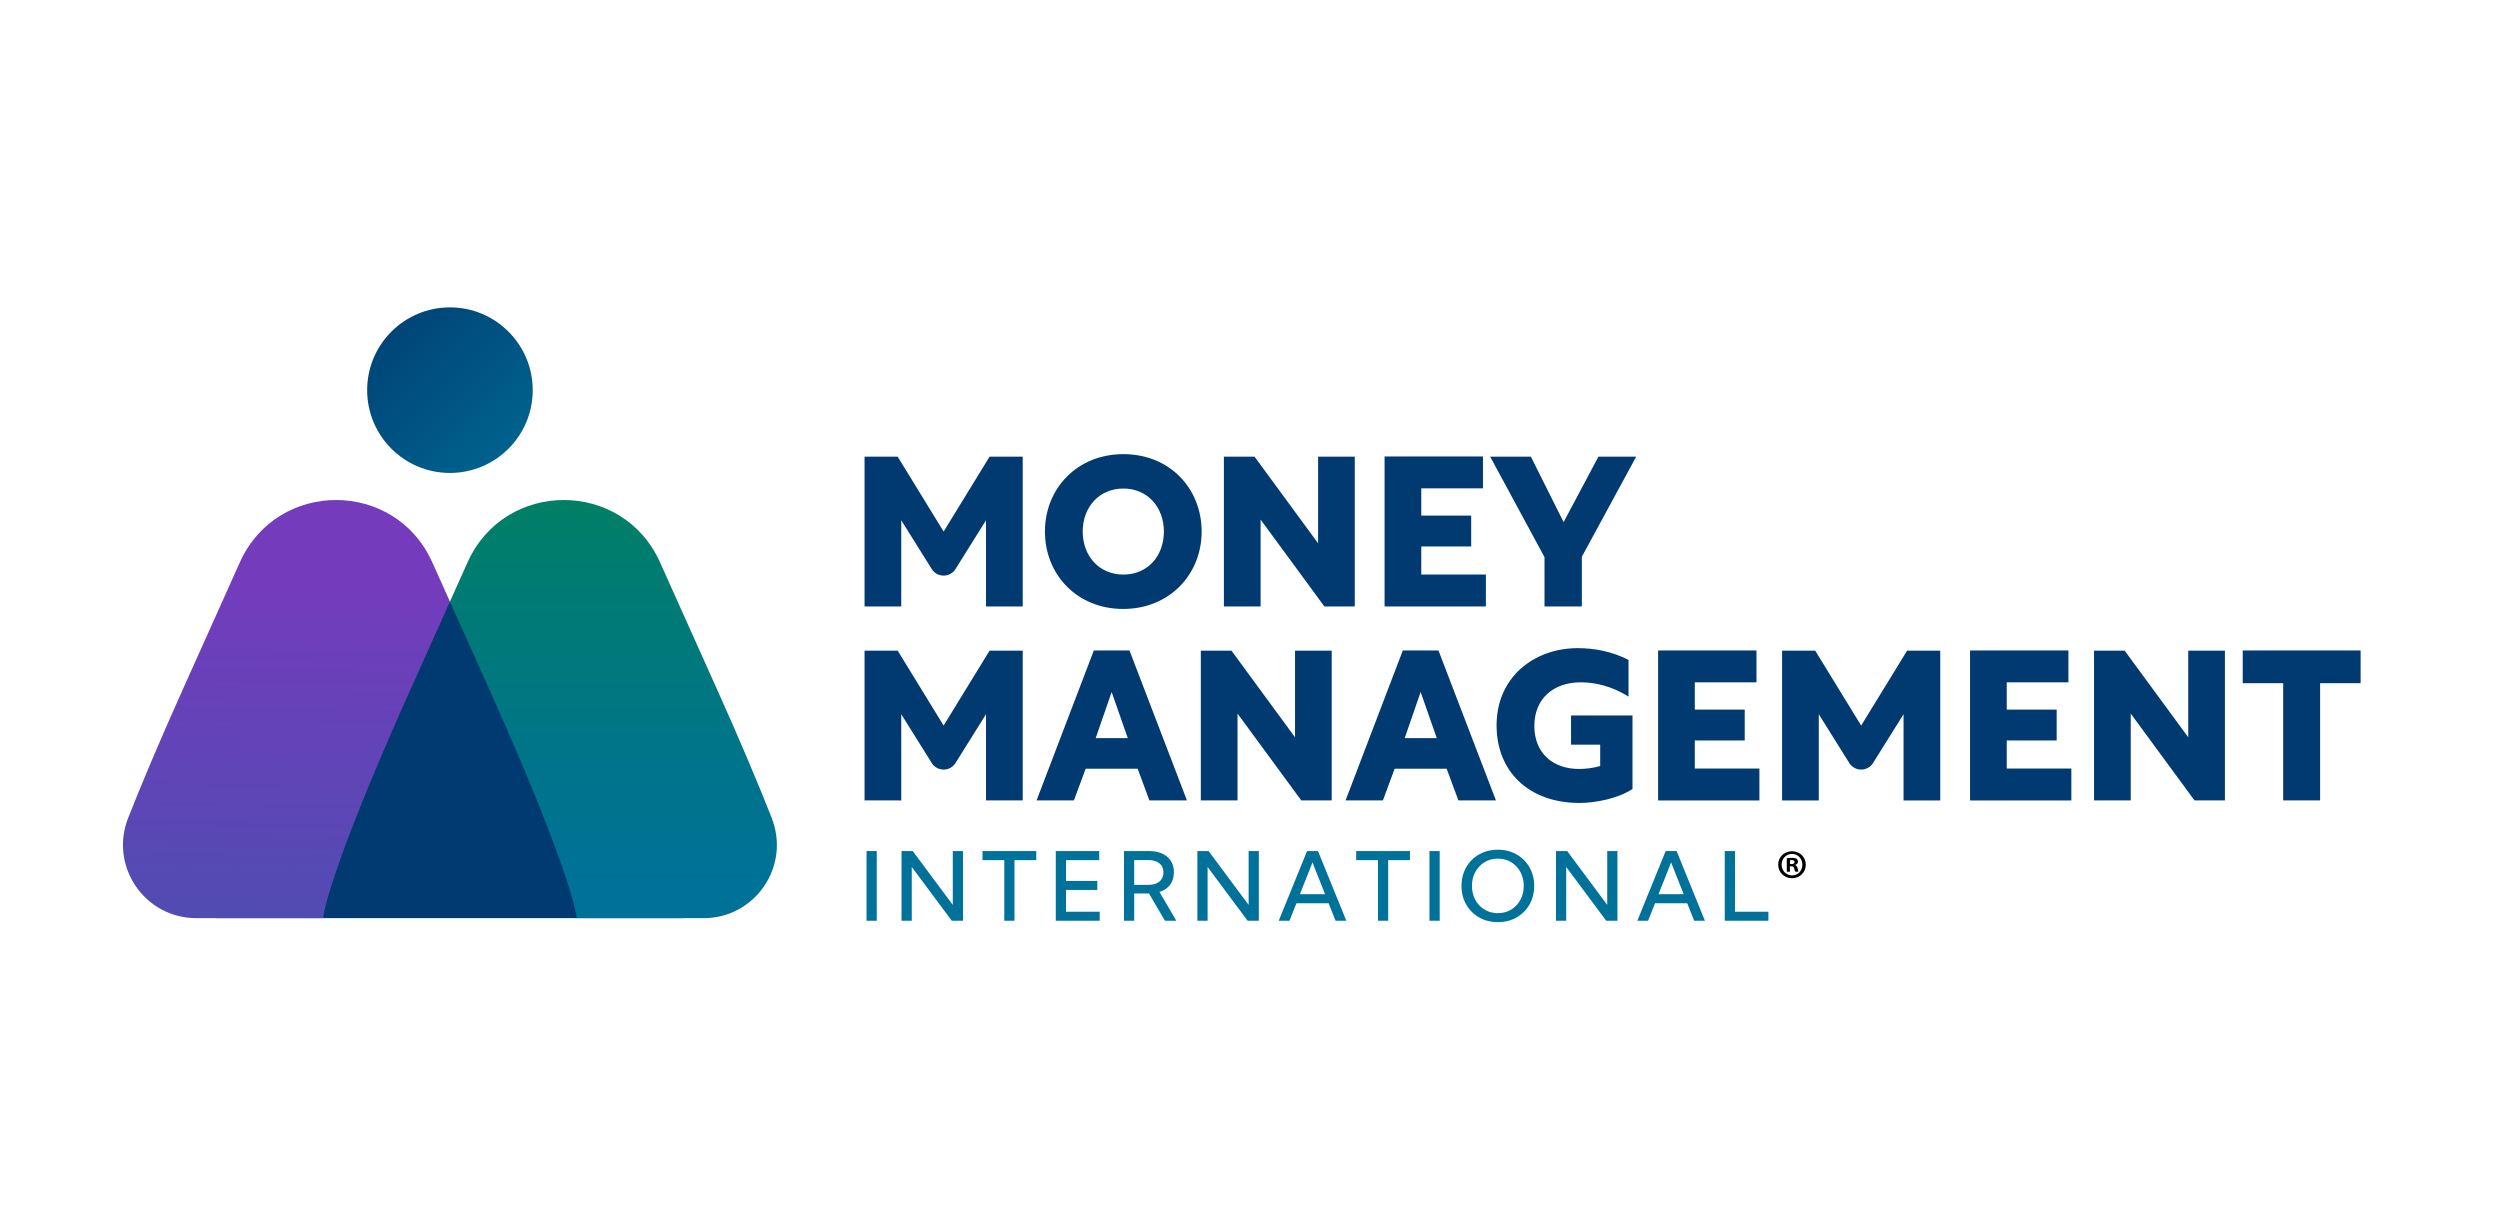
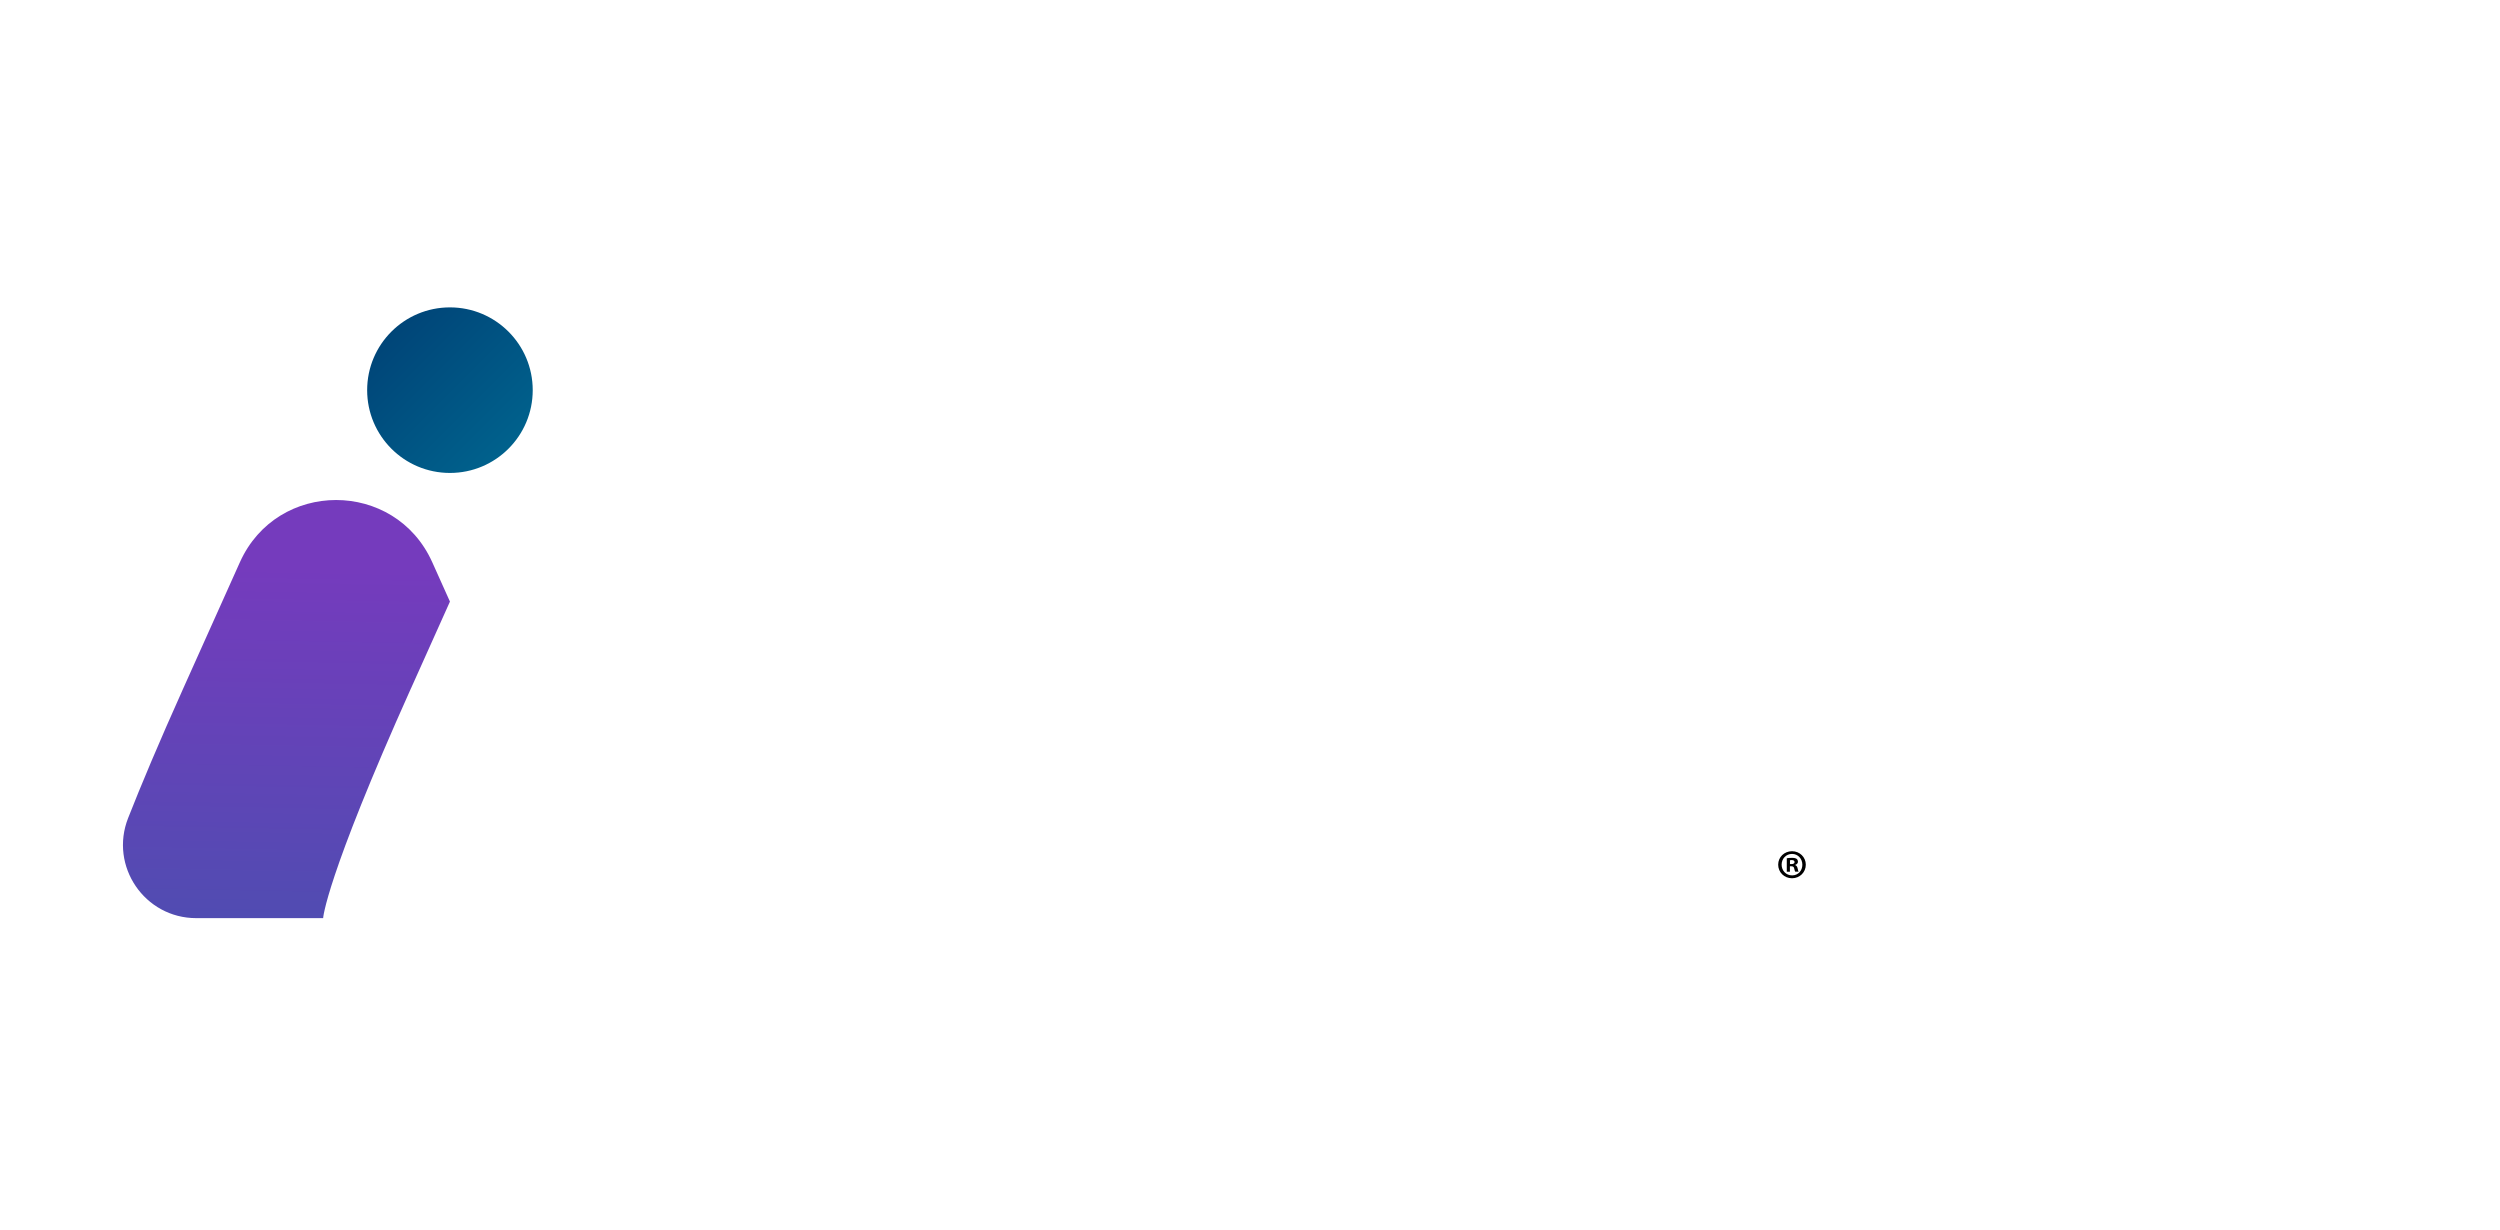
<svg xmlns="http://www.w3.org/2000/svg" viewBox="0 0 1220 600">
  <defs>
    <linearGradient id="linear-gradient" x1="139.49" x2="139.49" y1="1885.43" y2="2043.07" gradientTransform="rotate(-45 -1953.656 977.33)" gradientUnits="userSpaceOnUse">
      <stop offset="0" stop-color="#003a70" />
      <stop offset="1" stop-color="#007198" />
    </linearGradient>
    <linearGradient id="linear-gradient-2" x1="299.35" x2="299.35" y1="192.99" y2="443.98" gradientUnits="userSpaceOnUse">
      <stop offset=".02" stop-color="#008556" />
      <stop offset=".3" stop-color="#007d6d" />
      <stop offset=".73" stop-color="#00748c" />
      <stop offset=".97" stop-color="#007198" />
    </linearGradient>
    <linearGradient id="linear-gradient-3" x1="144.91" x2="130.75" y1="84.15" y2="826.78" gradientUnits="userSpaceOnUse">
      <stop offset=".26" stop-color="#753bbd" />
      <stop offset="1" stop-color="#007198" />
    </linearGradient>
    <style>.cls-1{fill:url(#linear-gradient)}.cls-1,.cls-2,.cls-3,.cls-4,.cls-5,.cls-6{stroke-width:0}.cls-2{fill:url(#linear-gradient-2)}.cls-3{fill:url(#linear-gradient-3)}.cls-5{fill:#003a70}.cls-6{fill:#007198}</style>
  </defs>
  <g id="Money-Mark">
    <g>
      <circle cx="219.57" cy="190.4" r="40.4" class="cls-1" />
-       <path d="m219.57 293.58-54.33 42.31c-119.63 93.16-59.65 112.17-59.65 112.17h227.95s59.98-19.01-59.65-112.17l-54.33-42.31Z" class="cls-5" />
-       <path d="M376.62 399.21c-6.23-15.84-14.89-36.51-26.93-63.32l-27.61-61.5c-18.19-40.51-75.71-40.51-93.9 0l-8.62 19.19 18.99 42.31c41.82 93.16 42.88 112.17 42.88 112.17h61.93c25.21 0 42.47-25.38 33.24-48.84Z" class="cls-2" />
      <path d="M200.57 335.88c-41.82 93.16-42.88 112.17-42.88 112.17H95.76c-25.21 0-42.47-25.38-33.24-48.84 6.23-15.84 14.89-36.51 26.93-63.32l27.61-61.5c18.19-40.51 75.71-40.51 93.89 0l8.62 19.19-18.99 42.31Z" class="cls-3" />
      <g>
-         <path d="m454.69 277.69-14.88-23.81v42.07H421.9v-73.09h16.17l22.42 36.55 22.42-36.55h16.17v73.09h-17.91v-42.07l-14.88 23.81c-1.25 2-3.44 3.21-5.8 3.21s-4.55-1.21-5.8-3.21ZM586.4 259.4c0 20.99-15.77 37.77-38.29 37.77s-38.18-16.79-38.18-37.77 15.66-37.78 38.29-37.78 38.18 16.79 38.18 37.78Zm-58.04 0c0 11.77 7.88 20.99 19.86 20.99s19.76-9.21 19.76-20.99-7.88-20.99-19.76-20.99-19.86 9.11-19.86 20.99ZM661.13 222.85v73.09h-14.84l-31.12-42.38v42.38h-17.91v-73.09h14.95l31.02 42.28v-42.28h17.91ZM675.67 222.75h48.01v15.56h-30.1v13.31h24.36v15.05h-24.36v13.72h31.53v15.56h-49.44v-73.19ZM771.94 271.69v24.26h-18.22v-24.06l-26.51-49.04h19.86l15.97 31.94 16.99-31.94h18.43l-26.51 48.83Z" class="cls-5" />
-       </g>
+         </g>
      <g>
-         <path d="m454.69 372.35-14.88-23.81v42.07H421.9v-73.09h16.17l22.42 36.55 22.42-36.55h16.17v73.09h-17.91v-42.07l-14.88 23.81c-1.25 2-3.44 3.21-5.8 3.21s-4.55-1.21-5.8-3.21ZM533.78 317.42h17.4l28.05 73.19h-18.32l-5.73-15.46h-25.39l-5.73 15.46h-18.22l27.95-73.19Zm16.58 42.79-7.88-22.52-7.78 22.52h15.66ZM649.87 317.52v73.09h-14.84l-31.12-42.38v42.38H586v-73.09h14.95l31.02 42.28v-42.28h17.91ZM684.57 317.42h17.4l28.05 73.19H711.7l-5.73-15.46h-25.39l-5.73 15.46h-18.22l27.95-73.19Zm16.58 42.79-7.88-22.52-7.78 22.52h15.66ZM796.67 384.98c-6.86 4.71-18.32 6.86-25.8 6.86-24.98 0-40.54-15.46-40.54-37.88 0-23.54 18.32-37.67 39.62-37.67 8.5 0 16.89 1.74 24.77 5.73v17.91c-8.19-5.12-16.28-6.96-23.34-6.96-13.21 0-22.62 7.88-22.62 21.29s9.21 20.99 21.8 20.99c3.07 0 6.76-.41 10.34-1.43v-10.44h-14.23v-14.23h29.99v35.83ZM809.15 317.42h48.01v15.56h-30.1v13.31h24.36v15.05h-24.36v13.72h31.53v15.56h-49.44v-73.19ZM902.45 372.35l-14.88-23.81v42.07h-17.91v-73.09h16.17l22.42 36.55 22.42-36.55h16.17v73.09h-17.91v-42.07l-14.88 23.81c-1.25 2-3.44 3.21-5.8 3.21s-4.55-1.21-5.8-3.21ZM961.38 317.42h48.01v15.56h-30.1v13.31h24.36v15.05h-24.36v13.72h31.53v15.56h-49.44v-73.19ZM1085.76 317.52v73.09h-14.84l-31.12-42.38v42.38h-17.91v-73.09h14.95l31.02 42.28v-42.28h17.91ZM1114.21 333.39h-19.76v-15.97h57.53v15.97h-19.76v57.22h-18.02v-57.22Z" class="cls-5" />
-       </g>
+         </g>
      <g>
-         <path d="M427.86 449.32h-4.99v-33.99h4.99v33.99ZM469.95 449.32h-5.48l-19.53-26.24v26.24h-4.99v-33.99h5.48l19.53 26.26v-26.26h4.98v33.99ZM495.08 449.32h-4.99v-29.59h-10.63v-4.4h26.24v4.4h-10.63v29.59ZM515.22 449.32v-33.99h21.19v4.4h-16.2v10.17h15.27v4.4h-15.27v10.63h16.43v4.4h-21.41ZM574.04 449.32h-5.55l-7.77-13.3h-7.23v13.3h-4.99v-33.99h12.15c2.54 0 4.71.42 6.53 1.25 1.81.83 3.21 2.02 4.19 3.56.98 1.54 1.47 3.38 1.47 5.53 0 2.4-.61 4.43-1.84 6.07-1.22 1.65-2.95 2.82-5.19 3.51l8.23 14.07Zm-20.55-17.52h6.82c2.33 0 4.15-.53 5.46-1.6 1.31-1.07 1.97-2.55 1.97-4.45s-.65-3.37-1.96-4.43c-1.31-1.07-3.13-1.6-5.47-1.6h-6.82v12.08ZM614.32 449.32h-5.48l-19.53-26.24v26.24h-4.99v-33.99h5.48l19.53 26.26v-26.26h4.98v33.99ZM629.25 449.32h-5.23l13.82-33.99h5.35l13.8 33.99h-5.23l-3.4-8.54h-15.7l-3.4 8.54Zm5.1-12.94h12.3l-6.16-15.52-6.14 15.52ZM677.44 449.32h-4.99v-29.59h-10.63v-4.4h26.24v4.4h-10.63v29.59ZM702.57 449.32h-4.99v-33.99h4.99v33.99ZM730.96 450c-2.55 0-4.91-.44-7.08-1.31-2.17-.88-4.05-2.11-5.64-3.7s-2.83-3.47-3.71-5.62c-.88-2.15-1.31-4.5-1.31-7.04s.44-4.91 1.31-7.06c.88-2.15 2.11-4.02 3.71-5.61 1.59-1.59 3.47-2.82 5.64-3.69 2.17-.88 4.53-1.31 7.08-1.31s4.93.44 7.08 1.31 4.03 2.11 5.62 3.69c1.59 1.59 2.83 3.46 3.71 5.61.88 2.15 1.31 4.51 1.31 7.06s-.44 4.88-1.31 7.04c-.88 2.15-2.11 4.03-3.71 5.62a16.766 16.766 0 0 1-5.62 3.7c-2.15.88-4.51 1.31-7.08 1.31Zm0-4.4c1.81 0 3.49-.33 5.03-1 1.54-.66 2.88-1.6 4.01-2.8 1.13-1.2 2.01-2.61 2.64-4.21s.94-3.37.94-5.27-.31-3.66-.94-5.28c-.63-1.62-1.51-3.03-2.64-4.23a11.87 11.87 0 0 0-4.01-2.79c-1.54-.66-3.22-.99-5.03-.99s-3.49.33-5.02.99c-1.53.66-2.87 1.59-4.01 2.79-1.14 1.2-2.03 2.61-2.66 4.23-.63 1.62-.95 3.38-.95 5.28s.32 3.66.95 5.28c.63 1.62 1.52 3.03 2.66 4.23 1.14 1.2 2.48 2.13 4.01 2.79 1.53.66 3.21.99 5.02.99ZM789.32 449.32h-5.48l-19.53-26.24v26.24h-4.99v-33.99h5.48l19.53 26.26v-26.26h4.98v33.99ZM804.25 449.32h-5.23l13.82-33.99h5.35l13.8 33.99h-5.23l-3.4-8.54h-15.7l-3.4 8.54Zm5.1-12.94h12.3l-6.16-15.52-6.14 15.52ZM862.98 449.32h-21.3v-33.99h4.99v29.59h16.31v4.4Z" class="cls-6" />
-       </g>
+         </g>
    </g>
  </g>
  <g id="Circle_R" data-name="Circle R">
    <path d="M881.23 421.95c0 3.72-2.92 6.64-6.72 6.64s-6.76-2.92-6.76-6.64 3-6.56 6.76-6.56 6.72 2.92 6.72 6.56Zm-11.8 0c0 2.92 2.16 5.24 5.12 5.24s5-2.32 5-5.2-2.12-5.28-5.04-5.28-5.08 2.36-5.08 5.24Zm4.04 3.44h-1.52v-6.56c.6-.12 1.44-.2 2.52-.2 1.24 0 1.8.2 2.28.48.36.28.64.8.64 1.44 0 .72-.56 1.28-1.36 1.52v.08c.64.24 1 .72 1.2 1.6.2 1 .32 1.4.48 1.64h-1.64c-.2-.24-.32-.84-.52-1.6-.12-.72-.52-1.04-1.36-1.04h-.72v2.64Zm.04-3.72h.72c.84 0 1.52-.28 1.52-.96 0-.6-.44-1-1.4-1-.4 0-.68.04-.84.08v1.88Z" class="cls-4" />
  </g>
</svg>